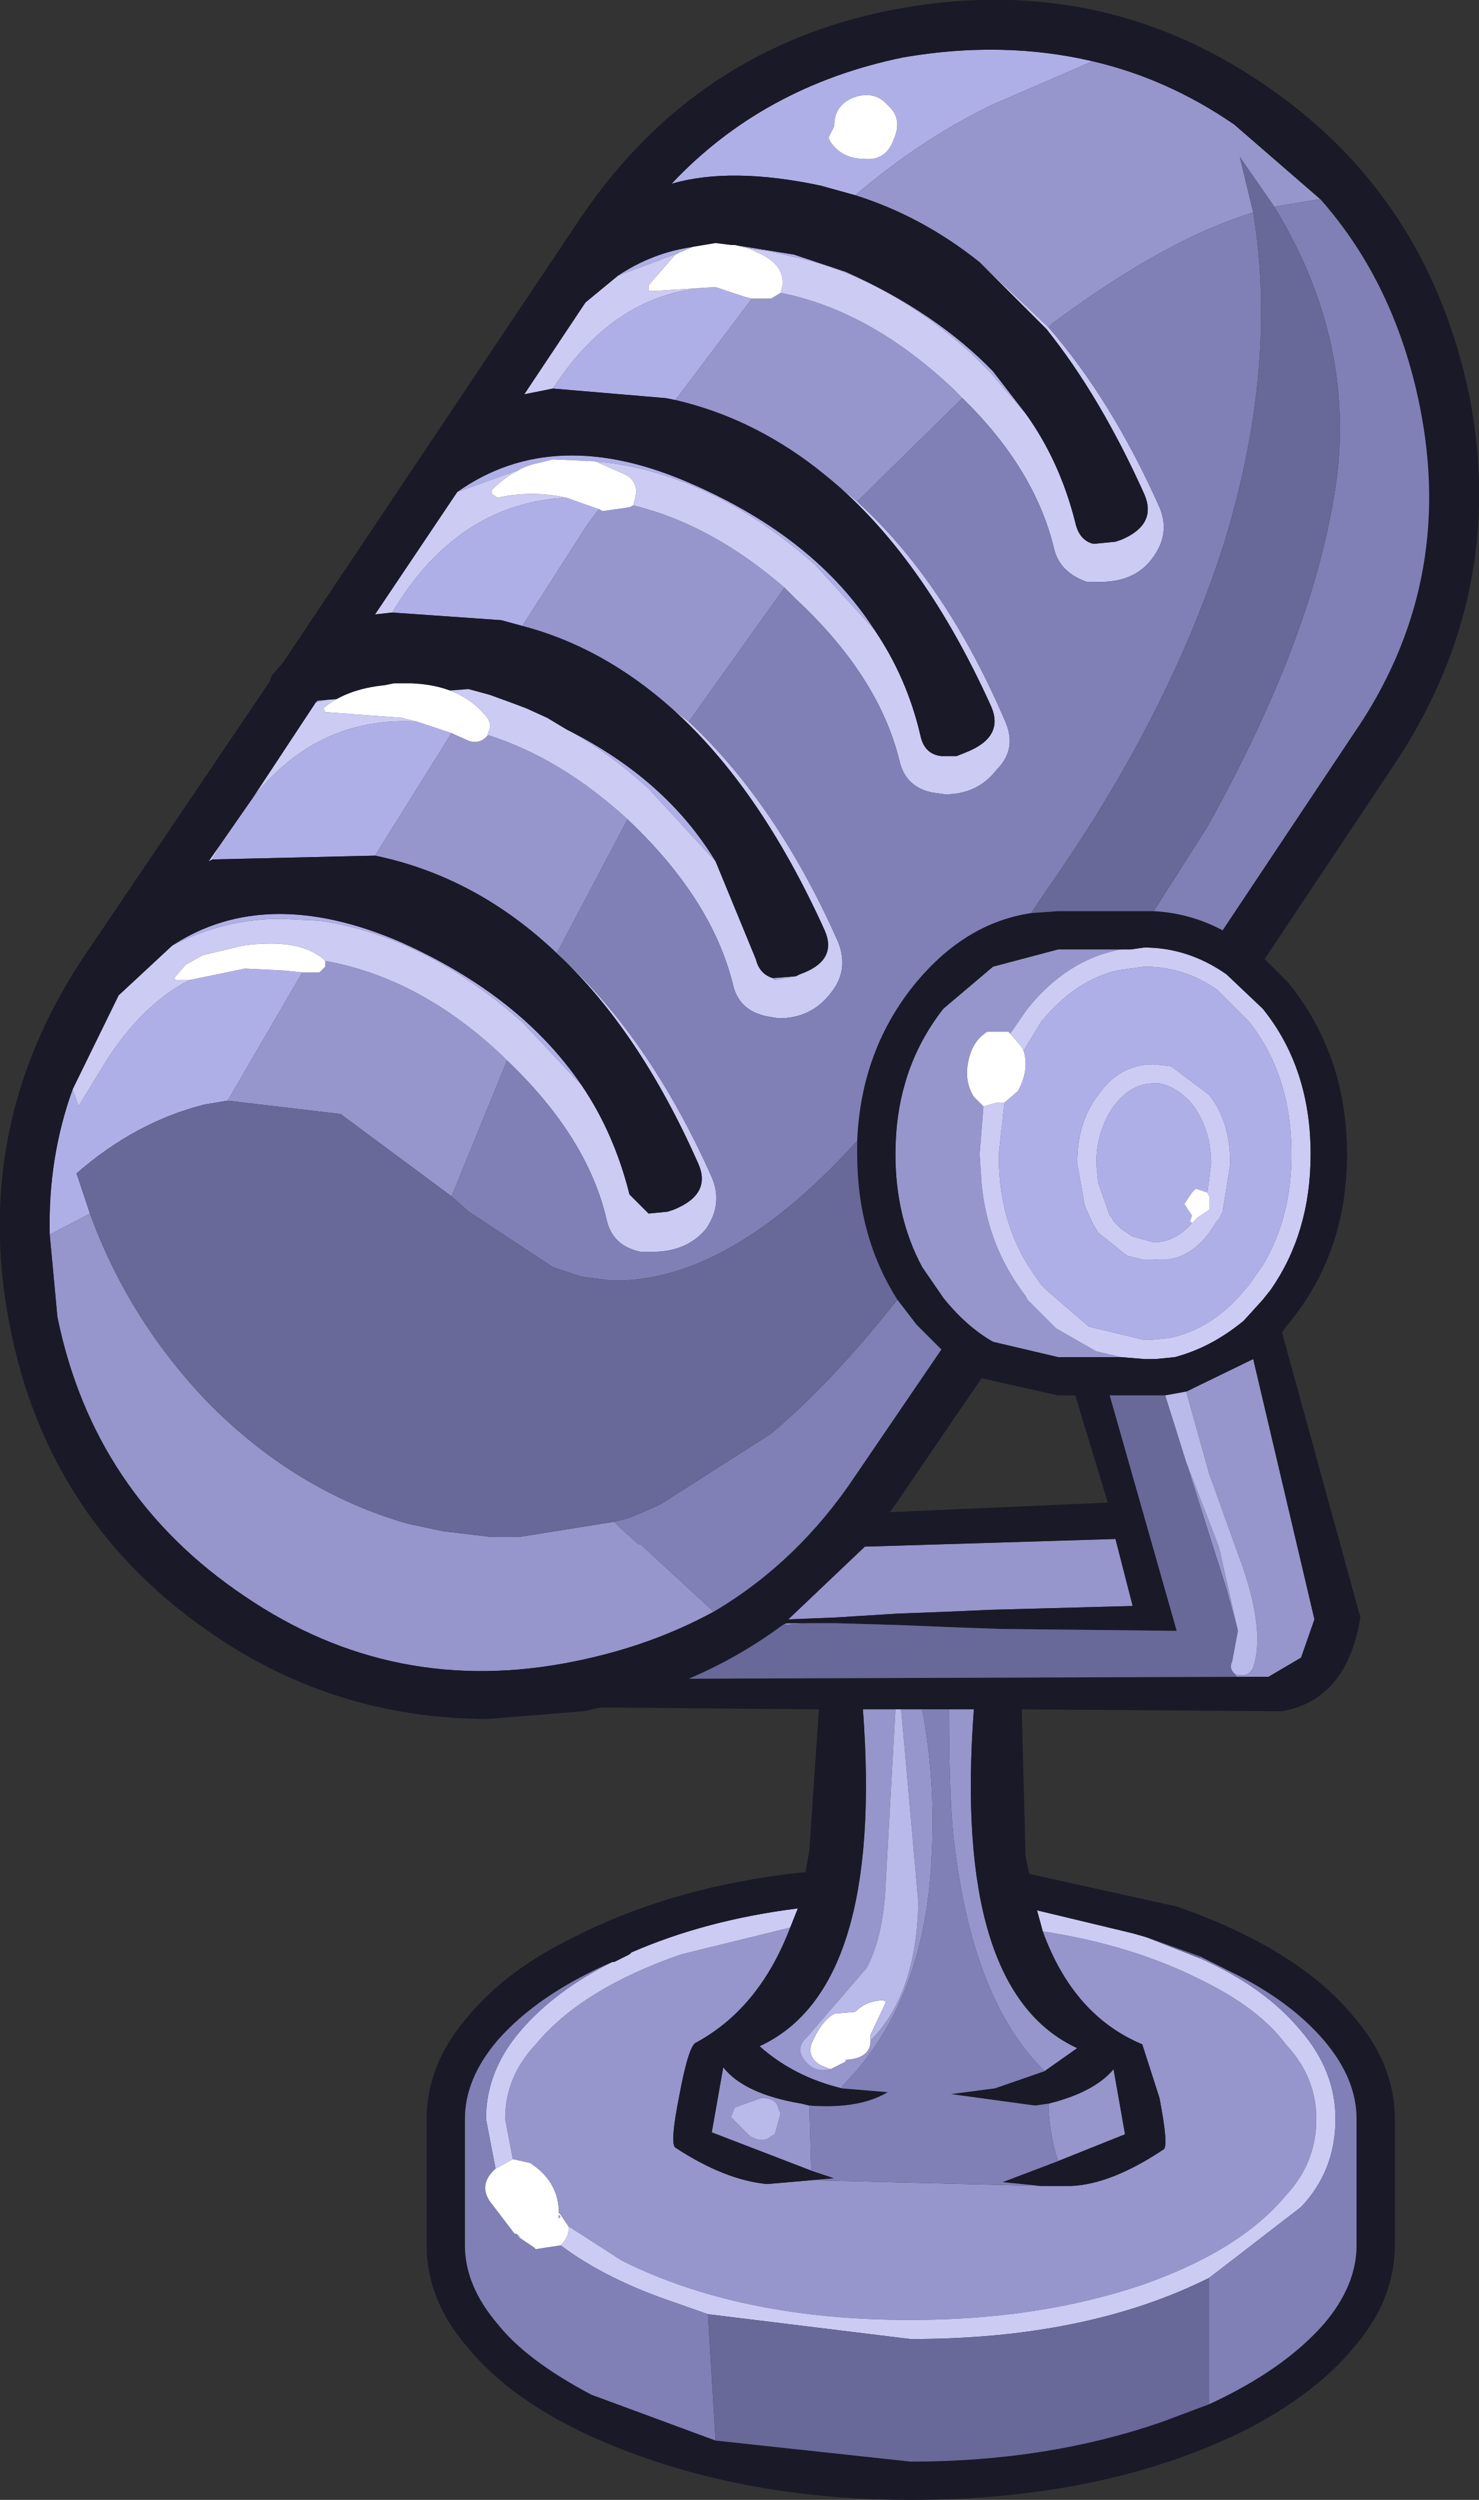
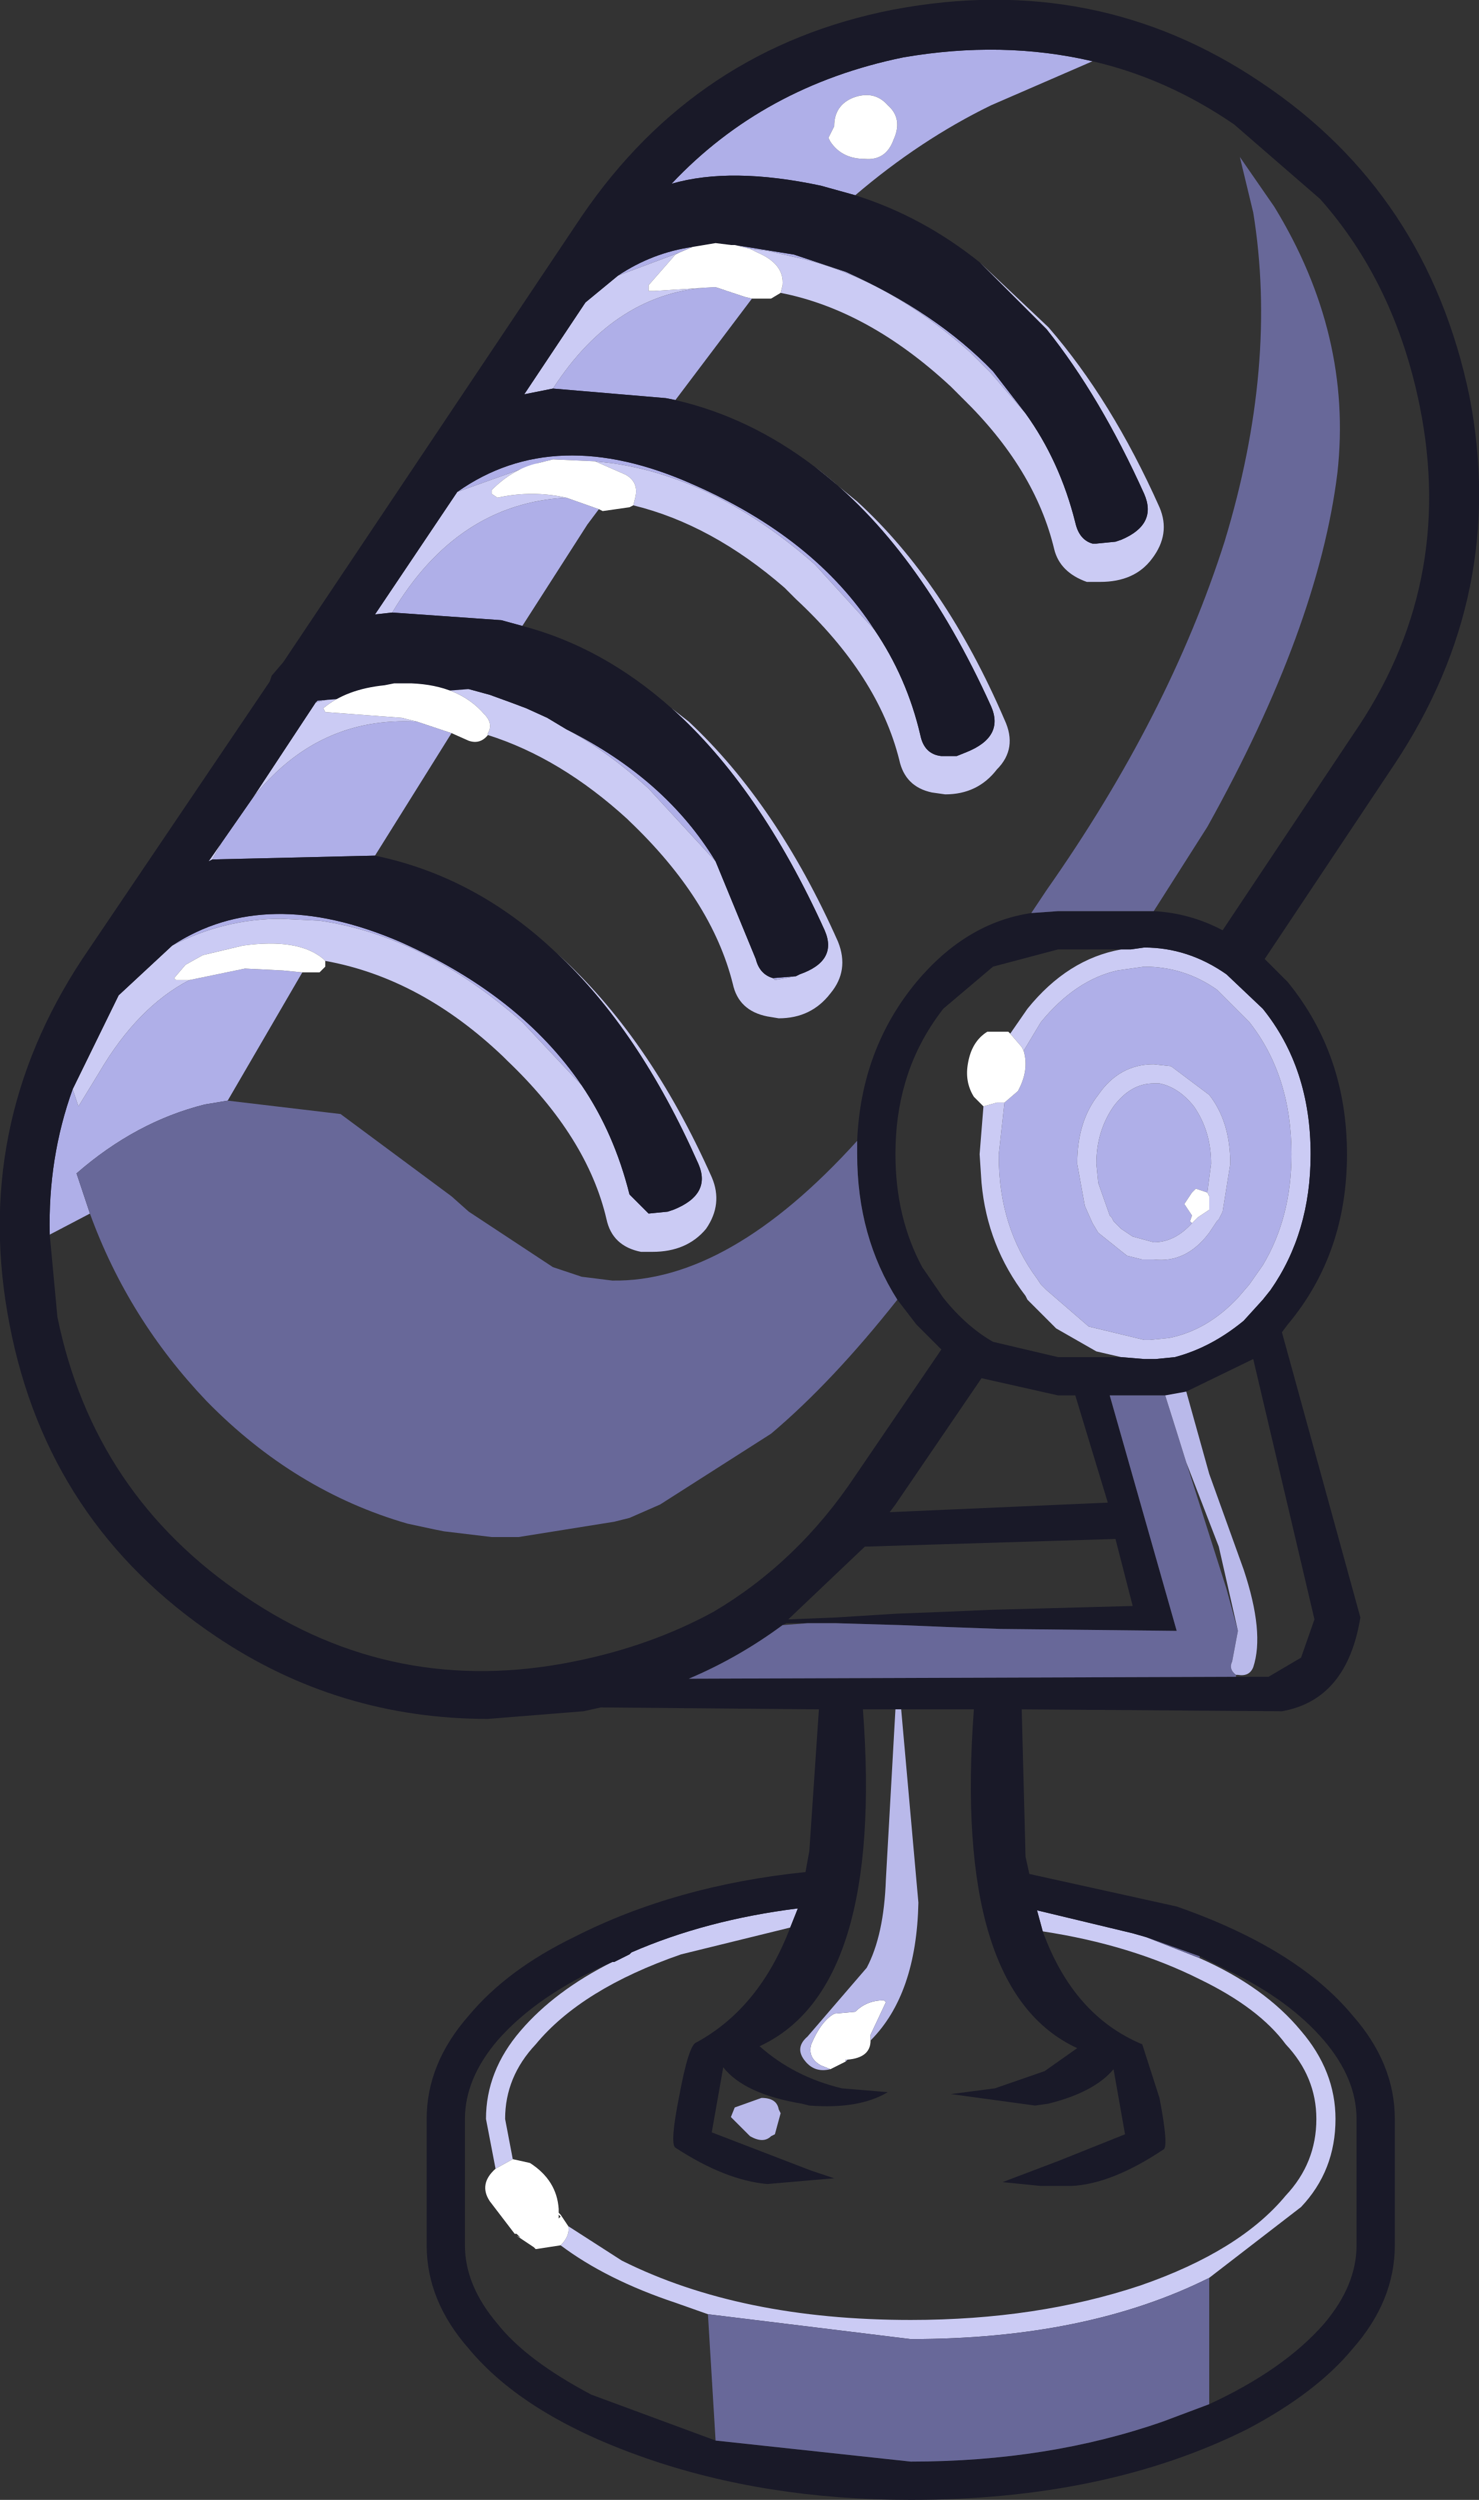
<svg xmlns="http://www.w3.org/2000/svg" version="1.1" id="svg2" viewBox="-19.30 -32.65 38.65 65.30" height="65.30" width="38.65">
  <rect x="-19.30" y="-32.65" width="38.65" height="65.30" fill="#333333" stroke="none" />
  <defs id="defs39" />
  <g style="stroke-linecap: round; stroke-linejoin: round;" id="shape_1">
    <path id="path5" d="M 3.30,-28.50 M 3.30,-28.50 q -0.60,0.00 -0.90,-0.45 l -0.05,-0.10 l 0.15,-0.30 q 0.00,-0.55 0.50,-0.75 q 0.55,-0.20 0.90,0.20 q 0.40,0.35 0.15,0.90 q -0.20,0.55 -0.75,0.50 M -0.60,-25.15 l -0.05,0.00 q -2.55,0.10 -4.20,2.65 l 2.95,0.25 l 0.25,0.05 l 2.00,-2.65 l -0.20,-0.05 l -0.75,-0.25 M -0.10,-26.25 l 0.40,0.10 l 0.45,0.05 l 0.65,0.15 q 2.40,0.50 4.65,2.50 l 0.55,0.55 l 0.90,1.05 l -0.85,-1.10 q -1.50,-1.55 -3.85,-2.60 l -1.35,-0.45 l -1.55,-0.25 M -1.55,-26.05 l 0.35,-0.15 q -1.05,0.15 -1.95,0.75 l 1.60,-0.60 M 2.15,-27.80 l 0.90,0.25 q 1.70,-1.45 3.55,-2.35 l 2.65,-1.15 q -2.35,-0.55 -4.95,-0.10 q -3.65,0.75 -6.05,3.30 q 1.55,-0.45 3.90,0.05 M -17.40,-4.20 q -0.65,1.80 -0.60,3.80 l 1.05,-0.55 l -0.35,-1.05 q 1.55,-1.35 3.35,-1.80 l 0.60,-0.10 l 1.95,-3.35 l -0.50,-0.05 l -1.00,-0.05 l -1.45,0.30 q -1.35,0.70 -2.35,2.40 l -0.55,0.90 l -0.15,-0.45 M -8.85,-8.05 q -3.50,-1.50 -5.95,0.10 q 1.35,-0.70 2.85,-0.70 l 1.00,0.05 q 2.75,0.40 5.30,2.65 l 1.55,1.65 q -1.60,-2.35 -4.75,-3.75 M -13.75,-10.20 l 4.25,-0.10 l 2.00,-3.20 l -0.90,-0.30 q -2.60,-0.15 -4.30,2.00 l -0.80,1.15 l -0.25,0.45 M -11.00,-14.35 l -0.05,0.05 l 1.80,-0.45 l 0.25,-0.05 l 0.30,0.00 l 0.15,0.00 l 0.90,0.05 l 0.60,0.10 l -3.95,0.30 M -0.60,-10.15 q -1.30,-2.15 -3.90,-3.45 q 1.05,0.55 2.15,1.55 l 1.75,1.90 M 1.50,-7.15 l -0.60,0.05 l 0.05,0.05 l 0.55,-0.10 M -6.20,-16.45 l 0.55,0.15 l 1.70,-2.65 l 0.30,-0.40 l -0.85,-0.30 q -2.85,0.15 -4.55,3.00 l 2.85,0.20 M -1.20,-20.00 q -3.60,-1.60 -6.15,0.20 l 2.10,-0.75 l 0.40,-0.10 l 1.10,0.05 l 0.45,0.05 q 2.75,0.40 5.30,2.65 l 1.55,1.70 q -1.55,-2.40 -4.75,-3.80 M 7.90,-5.95 l -0.45,0.75 q 0.15,0.50 -0.15,1.05 l -0.35,0.30 l -0.15,1.35 l 0.00,0.05 q 0.00,1.85 1.00,3.20 l 0.10,0.15 l 0.15,0.15 l 1.10,0.95 l 1.45,0.35 l 0.15,0.00 l 0.50,-0.05 q 1.00,-0.20 1.80,-1.05 l 0.30,-0.35 l 0.35,-0.50 q 0.75,-1.25 0.75,-2.90 q 0.00,-2.05 -1.10,-3.45 l -0.85,-0.85 q -0.85,-0.60 -1.90,-0.60 l -0.70,0.10 q -1.10,0.25 -2.00,1.35 M 10.85,-0.20 q 0.55,0.00 1.00,-0.50 l -0.05,-0.05 l 0.05,-0.15 l -0.20,-0.30 l 0.20,-0.30 l 0.10,-0.10 l 0.30,0.10 l 0.10,-0.75 q 0.00,-0.85 -0.45,-1.50 q -0.40,-0.50 -0.90,-0.60 l -0.15,0.00 q -0.60,0.00 -1.05,0.60 q -0.45,0.65 -0.45,1.50 l 0.05,0.50 l 0.30,0.85 l 0.05,0.05 l 0.05,0.10 l 0.10,0.10 l 0.10,0.10 l 0.30,0.20 l 0.55,0.15 M 12.30,-4.05 q 0.55,0.70 0.55,1.80 l -0.20,1.25 l -0.10,0.20 l -0.05,0.05 l -0.20,0.30 q -0.60,0.80 -1.45,0.70 l -0.30,0.00 l -0.40,-0.10 l -0.75,-0.60 l -0.15,-0.25 l -0.20,-0.45 l -0.20,-1.10 q 0.00,-1.10 0.55,-1.80 q 0.55,-0.80 1.45,-0.80 l 0.45,0.05 l 1.00,0.75 " style="stroke: none; stroke-opacity: 0.000; stroke-width: 0.00; fill: #AFAFE8; fill-opacity: 1.000; " />
    <path id="path7" d="M 3.30,-28.50 " style="stroke: none; stroke-opacity: 0.000; stroke-width: 0.00; fill: none; fill-opacity: 0.000; " />
-     <path id="path9" d="M 0.85,-24.85 M 0.85,-24.85 l -0.50,0.00 l -2.00,2.65 q 1.95,0.45 3.65,1.75 l 1.10,0.90 l 2.75,-2.70 l -0.30,-0.30 q -2.15,-2.00 -4.45,-2.45 l -0.25,0.15 M 12.95,-29.40 q -1.75,-1.20 -3.70,-1.65 l -2.65,1.15 q -1.85,0.90 -3.55,2.35 q 1.75,0.55 3.25,1.75 l 1.80,1.70 l 0.10,-0.10 q 2.95,-2.20 5.25,-2.90 l -0.35,-1.45 l 0.90,1.30 l 1.20,-0.20 l -2.25,-1.95 M -4.30,10.75 q 2.00,-0.40 3.65,-1.30 l -1.90,-1.75 l -0.05,0.00 l -0.45,-0.40 l -0.20,-0.20 l -2.50,0.40 l -0.70,0.00 l -1.25,-0.15 l -0.25,-0.05 l -0.70,-0.15 q -2.95,-0.85 -5.25,-3.20 q -2.05,-2.15 -3.05,-4.90 l -1.05,0.55 l 0.20,2.15 q 0.95,4.65 4.90,7.30 q 3.90,2.65 8.60,1.70 M -9.50,-10.30 q 2.65,0.55 4.75,2.55 l 1.85,-3.50 q -1.75,-1.60 -3.65,-2.20 q -0.20,0.25 -0.50,0.15 l -0.45,-0.20 l -2.00,3.20 M -5.65,-16.30 q 2.10,0.55 3.90,2.15 l 0.45,0.35 l 2.50,-3.50 q -1.90,-1.65 -3.95,-2.15 l -0.10,0.05 l -0.70,0.10 l -0.10,-0.05 l -0.30,0.40 l -1.70,2.65 M -7.50,-1.40 l 1.45,-3.55 l -0.10,-0.10 q -2.15,-2.05 -4.65,-2.50 l 0.00,0.15 l -0.15,0.15 l -0.45,0.00 l -1.95,3.35 l 2.95,0.35 l 2.90,2.15 M 12.55,7.75 l -0.85,-2.20 l 1.05,3.30 l 0.30,1.10 l -0.50,-2.20 M 13.05,11.10 l -0.05,0.00 l 0.00,0.05 l 0.85,0.00 l 0.85,-0.50 l 0.35,-1.00 l -1.60,-6.80 l -1.75,0.85 l 0.60,2.15 l 0.90,2.50 q 0.55,1.65 0.25,2.55 q -0.10,0.25 -0.40,0.20 M 1.25,9.75 l -0.10,0.05 l 0.65,-0.05 l -0.55,0.00 M 4.80,12.00 l -0.55,0.00 l 0.45,5.05 q -0.05,2.40 -1.25,3.60 q 0.00,0.45 -0.60,0.50 l -0.05,0.05 l -0.10,0.05 l -0.30,0.15 q -0.40,0.10 -0.65,-0.20 q -0.30,-0.35 0.05,-0.65 l 1.55,-1.80 q 0.45,-0.85 0.50,-2.30 l 0.25,-4.45 l -0.85,0.00 q 0.55,7.30 -2.70,8.80 q 0.90,0.80 2.15,1.10 l 0.00,-0.05 q 2.20,-2.20 2.35,-6.10 q 0.10,-1.85 -0.25,-3.75 M 6.15,12.00 l -0.65,0.00 q 0.00,2.55 0.15,3.60 q 0.50,4.05 2.35,5.85 l 0.85,-0.60 q -3.25,-1.50 -2.70,-8.85 M 9.80,21.40 q -0.50,0.60 -1.70,0.90 l 0.00,0.15 q 0.05,0.75 0.25,1.35 l 1.75,-0.70 l -0.30,-1.70 M 8.70,24.45 l -0.80,0.00 l -6.00,-0.15 l -1.15,0.10 q -1.10,-0.10 -2.40,-0.95 q -0.15,-0.10 0.10,-1.35 q 0.25,-1.35 0.45,-1.40 q 1.65,-0.90 2.45,-3.00 l -2.85,0.70 q -2.60,0.90 -3.80,2.35 q -0.80,0.85 -0.80,1.95 l 0.20,1.05 l 0.45,0.10 q 0.70,0.45 0.75,1.20 l 0.00,0.10 l 0.05,0.05 l 0.10,0.15 l 0.10,0.15 l 1.40,0.90 q 3.10,1.55 7.55,1.55 q 3.30,0.00 6.00,-0.90 q 2.60,-0.90 3.80,-2.35 q 0.80,-0.85 0.80,-2.00 q 0.00,-1.10 -0.80,-1.95 q -0.70,-0.95 -2.25,-1.70 q -1.80,-0.90 -4.10,-1.25 q 0.80,2.20 2.60,2.95 l 0.45,1.40 q 0.25,1.30 0.10,1.35 q -1.35,0.90 -2.40,0.95 M -0.70,23.05 l 2.60,1.00 l -0.05,-1.70 l -0.20,-0.05 q -1.50,-0.25 -2.05,-0.95 l -0.30,1.70 M 10.30,9.30 l -0.45,-1.75 l -6.55,0.20 l -2.00,1.90 l 1.25,-0.05 l 1.60,-0.10 l 1.30,-0.05 l 1.15,-0.05 l 3.70,-0.10 M 0.30,23.15 l -0.50,-0.50 l 0.10,-0.25 l 0.70,-0.25 q 0.40,0.00 0.45,0.30 l 0.05,0.10 l -0.15,0.55 l -0.10,0.05 q -0.20,0.20 -0.55,0.00 M 7.10,-5.65 l 0.45,-0.65 q 1.05,-1.30 2.45,-1.55 l -1.65,0.00 l -1.70,0.45 l -1.30,1.10 q -0.70,0.90 -1.00,1.95 q -0.25,0.85 -0.25,1.85 q 0.00,1.65 0.70,2.95 l 0.55,0.80 q 0.60,0.75 1.30,1.15 l 1.70,0.40 l 1.65,0.00 l -0.65,-0.15 l -1.05,-0.60 l -0.75,-0.75 l -0.05,-0.10 q -1.00,-1.30 -1.15,-2.95 l -0.05,-0.75 l 0.10,-1.25 l -0.25,-0.25 q -0.25,-0.40 -0.15,-0.90 q 0.10,-0.55 0.50,-0.80 l 0.55,0.00 l 0.05,0.05 M -4.65,25.25 l -0.05,-0.05 l 0.00,0.10 l 0.05,-0.05 " style="stroke: none; stroke-opacity: 0.000; stroke-width: 0.00; fill: #9696CC; fill-opacity: 1.000; " />
    <path id="path11" d="M 0.85,-24.85 " style="stroke: none; stroke-opacity: 0.000; stroke-width: 0.00; fill: none; fill-opacity: 0.000; " />
    <path id="path13" d="M 1.15,-25.20 M 1.15,-25.20 l -0.05,0.20 q 2.30,0.45 4.45,2.45 l 0.30,0.30 q 1.90,1.85 2.40,3.95 q 0.15,0.60 0.85,0.85 l 0.35,0.00 q 0.90,0.00 1.35,-0.60 q 0.50,-0.65 0.20,-1.35 q -1.25,-2.80 -2.90,-4.70 l -1.80,-1.70 l 1.75,1.75 q 1.40,1.75 2.55,4.30 q 0.35,0.80 -0.60,1.20 l -0.15,0.05 l -0.50,0.05 l -0.10,0.00 q -0.35,-0.10 -0.45,-0.55 q -0.40,-1.60 -1.30,-2.85 l -0.90,-1.05 l -0.55,-0.55 q -2.25,-2.00 -4.65,-2.50 l -0.65,-0.15 l -0.45,-0.05 l 0.20,0.10 q 0.70,0.30 0.65,0.85 M -1.65,-26.00 l 0.10,-0.05 l -1.60,0.60 l -0.85,0.70 l -1.60,2.40 l 0.75,-0.15 q 1.65,-2.55 4.20,-2.65 l -1.55,0.10 l -0.15,0.00 l 0.00,-0.15 l 0.70,-0.80 M -16.20,-6.65 l -1.20,2.45 l 0.15,0.45 l 0.55,-0.90 q 1.00,-1.70 2.35,-2.40 l -0.35,0.00 l -0.05,-0.05 l 0.30,-0.35 l 0.45,-0.25 l 1.05,-0.25 q 1.45,-0.20 2.10,0.35 l 0.05,0.05 q 2.50,0.45 4.65,2.50 l 0.10,0.10 q 2.10,2.00 2.60,4.15 q 0.15,0.70 0.90,0.85 l 0.30,0.00 q 0.90,0.00 1.40,-0.60 q 0.45,-0.65 0.15,-1.35 q -1.65,-3.70 -4.05,-5.85 q 2.15,2.00 3.70,5.50 q 0.35,0.80 -0.65,1.20 l -0.15,0.05 l -0.50,0.05 l -0.50,-0.50 q -0.40,-1.60 -1.25,-2.85 l -1.55,-1.65 q -2.55,-2.25 -5.30,-2.65 l -1.00,-0.05 q -1.50,0.00 -2.85,0.70 l -1.40,1.30 M -13.85,-10.15 l 0.10,-0.05 l 0.25,-0.45 l -0.35,0.50 M -11.05,-14.30 l -1.65,2.50 q 1.70,-2.15 4.30,-2.00 l -0.40,-0.10 l -2.00,-0.15 l -0.05,-0.10 q 0.60,-0.50 1.60,-0.60 l -1.80,0.45 M -6.50,-14.50 l -0.55,-0.15 l -0.60,-0.10 l -0.90,-0.05 q 1.25,0.05 1.90,0.80 q 0.25,0.25 0.10,0.50 l 0.00,0.05 q 1.90,0.60 3.65,2.20 l 0.05,0.05 q 2.15,2.05 2.70,4.25 q 0.15,0.70 0.90,0.85 l 0.30,0.05 q 0.85,0.00 1.35,-0.65 q 0.50,-0.60 0.20,-1.35 q -1.60,-3.60 -3.90,-5.75 l -0.45,-0.35 q 2.30,2.05 4.00,5.80 q 0.35,0.80 -0.65,1.15 l -0.10,0.05 l -0.55,0.10 l -0.05,-0.05 q -0.35,-0.10 -0.45,-0.50 l -1.05,-2.55 l -1.75,-1.90 q -1.10,-1.00 -2.15,-1.55 l -0.50,-0.30 l -0.55,-0.25 l -0.40,-0.15 l -0.55,-0.20 M -9.50,-16.60 l 0.45,-0.05 q 1.70,-2.85 4.55,-3.00 q -0.90,-0.20 -1.80,0.00 l -0.15,-0.10 l 0.00,-0.10 q 0.55,-0.55 1.20,-0.70 l -2.10,0.75 l -2.15,3.20 M 4.75,-13.45 q -0.35,-1.50 -1.20,-2.75 l -1.55,-1.70 q -2.55,-2.25 -5.30,-2.65 l -0.45,-0.05 l 0.80,0.35 q 0.35,0.20 0.25,0.60 l -0.05,0.20 q 2.05,0.50 3.95,2.15 l 0.30,0.30 q 2.15,2.00 2.70,4.20 q 0.15,0.70 0.85,0.85 l 0.35,0.05 q 0.85,0.00 1.35,-0.65 q 0.55,-0.55 0.20,-1.30 q -1.55,-3.60 -3.85,-5.70 l -1.10,-0.90 q 2.70,2.05 4.60,6.25 q 0.35,0.80 -0.65,1.20 l -0.25,0.10 l -0.40,0.00 q -0.45,-0.05 -0.55,-0.55 M 7.55,-6.30 l -0.45,0.65 l 0.30,0.35 l 0.05,0.10 l 0.45,-0.75 q 0.90,-1.10 2.00,-1.35 l 0.70,-0.10 q 1.05,0.00 1.90,0.60 l 0.85,0.85 q 1.10,1.40 1.10,3.45 q 0.00,1.65 -0.75,2.90 l -0.35,0.50 l -0.30,0.35 q -0.80,0.85 -1.80,1.05 l -0.50,0.05 l -0.15,0.00 l -1.45,-0.35 l -1.10,-0.95 l -0.15,-0.15 l -0.10,-0.15 q -1.00,-1.35 -1.00,-3.20 l 0.00,-0.05 l 0.15,-1.35 l -0.20,0.00 l -0.35,0.10 l -0.10,1.25 l 0.05,0.75 q 0.15,1.65 1.15,2.95 l 0.05,0.10 l 0.75,0.75 l 1.05,0.60 l 0.65,0.15 l 0.60,0.05 l 0.30,0.00 l 0.50,-0.05 q 0.95,-0.25 1.80,-0.95 l 0.50,-0.55 l 0.20,-0.25 q 1.05,-1.50 1.05,-3.55 q 0.00,-2.25 -1.25,-3.80 l -0.95,-0.90 q -1.00,-0.70 -2.15,-0.70 l -0.35,0.05 l -0.25,0.00 q -1.40,0.25 -2.45,1.55 M 7.80,17.25 l 0.15,0.55 q 2.30,0.35 4.10,1.25 q 1.55,0.75 2.25,1.70 q 0.80,0.85 0.80,1.95 q 0.00,1.15 -0.80,2.00 q -1.20,1.45 -3.80,2.35 q -2.70,0.90 -6.00,0.90 q -4.45,0.00 -7.55,-1.55 l -1.40,-0.90 q 0.05,0.25 -0.20,0.50 q 1.20,0.90 3.00,1.50 l 0.85,0.30 l 5.30,0.65 q 4.60,0.00 7.80,-1.60 l 2.40,-1.85 q 0.90,-0.95 0.90,-2.30 q 0.00,-1.25 -0.90,-2.30 q -0.95,-1.15 -2.65,-1.90 l -1.40,-0.55 l -0.35,-0.10 l -2.50,-0.60 M -3.25,18.60 l -0.05,0.00 q -1.50,0.75 -2.40,1.80 q -0.90,1.05 -0.90,2.30 l 0.25,1.30 l 0.45,-0.25 l -0.20,-1.05 q 0.00,-1.10 0.80,-1.95 q 1.20,-1.45 3.80,-2.35 l 2.85,-0.70 l 0.20,-0.50 q -2.40,0.30 -4.35,1.15 l -0.05,0.05 l -0.40,0.20 M 11.85,-0.70 q -0.45,0.50 -1.00,0.50 l -0.55,-0.15 l -0.30,-0.20 l -0.10,-0.10 l -0.10,-0.10 l -0.05,-0.10 l -0.05,-0.05 l -0.30,-0.85 l -0.05,-0.50 q 0.00,-0.85 0.45,-1.50 q 0.45,-0.60 1.05,-0.60 l 0.15,0.00 q 0.50,0.10 0.90,0.60 q 0.45,0.65 0.45,1.50 l -0.10,0.75 l 0.05,0.10 l 0.00,0.35 l -0.30,0.20 l -0.10,0.10 l -0.05,0.05 M 12.85,-2.25 q 0.00,-1.10 -0.55,-1.80 l -1.00,-0.75 l -0.45,-0.05 q -0.90,0.00 -1.45,0.80 q -0.55,0.70 -0.55,1.80 l 0.20,1.10 l 0.20,0.45 l 0.15,0.25 l 0.75,0.60 l 0.40,0.10 l 0.30,0.00 q 0.85,0.10 1.45,-0.70 l 0.20,-0.30 l 0.05,-0.05 l 0.10,-0.20 l 0.20,-1.25 " style="stroke: none; stroke-opacity: 0.000; stroke-width: 0.00; fill: #CBCBF4; fill-opacity: 1.000; " />
-     <path id="path15" d="M 1.15,-25.20 " style="stroke: none; stroke-opacity: 0.000; stroke-width: 0.00; fill: none; fill-opacity: 0.000; " />
    <path id="path17" d="M -0.20,-26.25 M -0.20,-26.25 l 0.10,0.00 l 1.55,0.25 l 1.35,0.45 q 2.35,1.05 3.85,2.60 l 0.85,1.10 q 0.90,1.25 1.30,2.85 q 0.10,0.45 0.45,0.55 l 0.10,0.00 l 0.50,-0.05 l 0.15,-0.05 q 0.95,-0.40 0.60,-1.20 q -1.15,-2.55 -2.55,-4.30 l -1.75,-1.75 q -1.50,-1.20 -3.25,-1.75 l -0.90,-0.25 q -2.35,-0.50 -3.90,-0.05 q 2.40,-2.55 6.05,-3.30 q 2.60,-0.45 4.95,0.10 q 1.95,0.45 3.70,1.65 l 2.25,1.95 q 1.95,2.20 2.60,5.40 q 0.95,4.70 -1.75,8.60 l -3.40,5.10 q -0.85,-0.45 -1.80,-0.50 l -0.25,0.00 l -2.25,0.00 l -0.70,0.05 q -1.70,0.25 -3.00,1.80 q -1.45,1.75 -1.55,4.15 l 0.00,0.35 q 0.00,2.15 1.05,3.80 l 0.50,0.65 l 0.65,0.65 l -2.25,3.30 q -1.50,2.25 -3.70,3.55 q -1.65,0.90 -3.65,1.30 q -4.70,0.95 -8.60,-1.70 q -3.95,-2.65 -4.90,-7.30 l -0.20,-2.15 q -0.05,-2.00 0.60,-3.80 l 1.20,-2.45 l 1.40,-1.30 q 2.45,-1.60 5.95,-0.10 q 3.15,1.40 4.75,3.75 q 0.85,1.25 1.25,2.85 l 0.50,0.50 l 0.50,-0.05 l 0.15,-0.05 q 1.00,-0.40 0.65,-1.20 q -1.55,-3.50 -3.70,-5.50 q -2.10,-2.00 -4.75,-2.55 l -4.25,0.10 l -0.10,0.05 l 0.35,-0.50 l 0.80,-1.15 l 1.65,-2.50 l 0.05,-0.05 l 3.95,-0.30 l 0.55,0.15 l 0.55,0.20 l 0.40,0.15 l 0.55,0.25 l 0.50,0.30 q 2.60,1.30 3.90,3.45 l 1.05,2.55 q 0.10,0.40 0.45,0.50 l 0.60,-0.05 l 0.10,-0.05 q 1.00,-0.35 0.65,-1.15 q -1.70,-3.75 -4.00,-5.80 q -1.80,-1.60 -3.90,-2.15 l -0.55,-0.15 l -2.85,-0.20 l -0.45,0.05 l 2.15,-3.20 q 2.55,-1.80 6.15,-0.20 q 3.20,1.40 4.75,3.80 q 0.85,1.25 1.20,2.75 q 0.10,0.50 0.55,0.55 l 0.40,0.00 l 0.25,-0.10 q 1.00,-0.40 0.65,-1.20 q -1.90,-4.20 -4.60,-6.25 q -1.70,-1.30 -3.65,-1.75 l -0.25,-0.05 l -2.95,-0.25 l -0.75,0.15 l 1.60,-2.40 l 0.85,-0.70 q 0.90,-0.60 1.95,-0.75 l 0.60,-0.10 l 0.40,0.05 M 17.15,22.70 q 0.00,-1.45 -1.10,-2.70 q -1.45,-1.75 -4.60,-2.85 l -3.85,-0.85 l -0.10,-0.45 l -0.10,-3.85 l 6.80,0.05 q 1.70,-0.30 2.05,-2.45 l -2.05,-7.45 l 0.15,-0.20 q 1.55,-1.85 1.55,-4.45 q 0.00,-2.60 -1.55,-4.50 l -0.60,-0.60 l 3.40,-5.10 q 2.95,-4.45 1.95,-9.60 q -1.10,-5.30 -5.45,-8.20 q -4.30,-2.90 -9.60,-1.90 q -5.15,1.00 -8.15,5.40 l -7.80,11.65 l -0.30,0.35 l -0.05,0.15 l -4.90,7.25 q -2.90,4.40 -1.90,9.55 q 1.00,5.20 5.40,8.15 q 3.20,2.15 7.10,2.15 l 2.50,-0.20 l 0.45,-0.10 l 5.70,0.05 l -0.25,3.70 l -0.10,0.55 q -3.40,0.35 -6.05,1.70 q -1.75,0.85 -2.75,2.05 q -1.10,1.25 -1.10,2.70 l 0.00,3.30 q 0.00,1.45 1.10,2.70 q 1.45,1.75 4.60,2.85 q 3.15,1.10 6.95,1.10 q 5.10,0.00 8.80,-1.85 q 1.80,-0.95 2.75,-2.10 q 1.10,-1.25 1.10,-2.70 l 0.00,-3.30 M 8.35,-7.85 l 1.65,0.00 l 0.25,0.00 l 0.35,-0.05 q 1.15,0.00 2.15,0.70 l 0.95,0.90 q 1.25,1.55 1.25,3.80 q 0.00,2.05 -1.05,3.55 l -0.20,0.25 l -0.50,0.55 q -0.85,0.70 -1.80,0.95 l -0.50,0.05 l -0.30,0.00 l -0.60,-0.05 l -1.65,0.00 l -1.70,-0.40 q -0.70,-0.40 -1.30,-1.15 l -0.55,-0.80 q -0.70,-1.30 -0.70,-2.95 q 0.00,-1.00 0.25,-1.85 q 0.30,-1.05 1.00,-1.95 l 1.30,-1.10 l 1.70,-0.45 M 11.15,3.80 l 0.55,-0.10 l 1.75,-0.85 l 1.60,6.80 l -0.35,1.00 l -0.85,0.50 l -0.85,0.00 l -14.30,0.05 q 1.30,-0.55 2.45,-1.40 l 0.10,-0.05 l 0.55,0.00 l 0.75,0.00 l 1.70,0.05 l 1.20,0.05 l 1.40,0.05 l 4.60,0.05 l -1.75,-6.15 l 0.90,0.00 l 0.55,0.00 M 9.65,6.60 l -5.70,0.25 l 0.15,-0.20 l 2.25,-3.30 l 2.00,0.45 l 0.45,0.00 l 0.85,2.80 M 4.25,12.00 l 0.55,0.00 l 0.70,0.00 l 0.65,0.00 q -0.55,7.35 2.70,8.85 l -0.85,0.60 l -1.30,0.45 l -1.15,0.15 l 2.20,0.30 l 0.35,-0.05 q 1.20,-0.30 1.70,-0.90 l 0.30,1.70 l -1.75,0.70 l -1.45,0.55 l 1.00,0.10 l 0.80,0.00 q 1.05,-0.05 2.40,-0.95 q 0.15,-0.05 -0.10,-1.35 l -0.45,-1.40 q -1.80,-0.75 -2.60,-2.95 l -0.15,-0.55 l 2.50,0.60 l 0.35,0.10 l 1.40,0.50 l 0.80,0.40 q 1.55,0.75 2.45,1.80 q 0.85,1.00 0.85,2.05 l 0.00,3.30 q 0.00,1.05 -0.85,2.05 q -1.05,1.20 -3.00,2.10 l -1.20,0.45 q -3.00,1.05 -6.60,1.05 l -5.10,-0.55 l -3.25,-1.20 q -1.70,-0.90 -2.45,-1.85 q -0.85,-1.00 -0.85,-2.05 l 0.00,-3.30 q 0.00,-1.05 0.85,-2.05 q 1.05,-1.20 3.00,-2.05 l 0.05,0.00 l 0.40,-0.20 l 0.05,-0.05 q 1.95,-0.85 4.35,-1.15 l -0.20,0.50 q -0.80,2.10 -2.45,3.00 q -0.20,0.05 -0.45,1.40 q -0.25,1.25 -0.10,1.35 q 1.30,0.85 2.40,0.95 l 1.15,-0.10 l 0.60,-0.05 l -0.60,-0.20 l -2.60,-1.00 l 0.30,-1.70 q 0.55,0.70 2.05,0.95 l 0.20,0.05 q 1.30,0.10 2.05,-0.35 l -1.20,-0.10 q -1.25,-0.30 -2.15,-1.10 q 3.25,-1.50 2.70,-8.80 l 0.85,0.00 l 0.15,0.00 M 9.85,7.55 l 0.45,1.75 l -3.70,0.10 l -1.15,0.05 l -1.30,0.05 l -1.60,0.10 l -1.25,0.05 l 2.00,-1.90 l 6.55,-0.20 " style="stroke: none; stroke-opacity: 0.000; stroke-width: 0.00; fill: #191928; fill-opacity: 1.000; " />
    <path id="path19" d="M -0.20,-26.25 " style="stroke: none; stroke-opacity: 0.000; stroke-width: 0.00; fill: none; fill-opacity: 0.000; " />
-     <path id="path21" d="M 17.80,-22.05 M 17.80,-22.05 q -0.65,-3.20 -2.60,-5.40 l -1.20,0.20 q 2.05,3.35 1.65,6.95 q -0.50,4.05 -3.40,9.25 l -1.40,2.20 q 0.95,0.05 1.80,0.50 l 3.40,-5.10 q 2.70,-3.90 1.75,-8.60 M 4.65,-7.00 q 1.30,-1.55 3.00,-1.80 l 0.40,-0.60 q 3.20,-4.55 4.65,-9.10 q 1.40,-4.60 0.75,-8.60 q -2.30,0.70 -5.25,2.90 l -0.10,0.10 q 1.65,1.90 2.90,4.70 q 0.30,0.70 -0.20,1.35 q -0.45,0.60 -1.35,0.60 l -0.35,0.00 q -0.70,-0.25 -0.85,-0.85 q -0.50,-2.10 -2.40,-3.95 l -2.75,2.70 q 2.30,2.10 3.85,5.70 q 0.35,0.75 -0.20,1.30 q -0.50,0.65 -1.35,0.65 l -0.35,-0.05 q -0.70,-0.15 -0.85,-0.85 q -0.55,-2.20 -2.70,-4.20 l -0.30,-0.30 l -2.50,3.50 q 2.30,2.15 3.90,5.75 q 0.30,0.75 -0.20,1.35 q -0.50,0.65 -1.35,0.65 l -0.30,-0.05 q -0.75,-0.15 -0.90,-0.85 q -0.55,-2.20 -2.70,-4.25 l -0.05,-0.05 l -1.85,3.50 q 2.40,2.15 4.05,5.85 q 0.30,0.70 -0.15,1.35 q -0.50,0.60 -1.40,0.60 l -0.30,0.00 q -0.75,-0.15 -0.90,-0.85 q -0.50,-2.15 -2.60,-4.15 l -1.45,3.55 l 0.45,0.40 l 2.20,1.45 l 0.75,0.25 l 0.80,0.10 q 3.05,0.05 6.40,-3.65 q 0.10,-2.40 1.55,-4.15 M 4.65,1.95 l -0.50,-0.65 q -1.70,2.15 -3.30,3.50 l -2.90,1.85 l -0.80,0.35 l -0.40,0.10 l 0.20,0.20 l 0.45,0.40 l 0.05,0.00 l 1.90,1.75 q 2.20,-1.30 3.70,-3.55 l 2.25,-3.30 l -0.65,-0.65 M 5.50,12.00 l -0.70,0.00 q 0.35,1.90 0.25,3.75 q -0.15,3.90 -2.35,6.10 l 0.00,0.05 l 1.20,0.10 q -0.75,0.45 -2.05,0.35 l 0.05,1.70 l 0.60,0.20 l -0.60,0.05 l 6.00,0.15 l -1.00,-0.10 l 1.45,-0.55 q -0.20,-0.60 -0.25,-1.35 l 0.00,-0.15 l -0.35,0.05 l -2.20,-0.30 l 1.15,-0.15 l 1.30,-0.45 q -1.85,-1.80 -2.35,-5.85 q -0.15,-1.05 -0.15,-3.60 M 12.85,18.85 l -0.80,-0.40 l 0.00,0.05 q 1.70,0.75 2.65,1.90 q 0.90,1.05 0.90,2.30 q 0.00,1.35 -0.90,2.30 l -2.40,1.85 l 0.00,3.30 q 1.95,-0.90 3.00,-2.10 q 0.85,-1.00 0.85,-2.05 l 0.00,-3.30 q 0.00,-1.05 -0.85,-2.05 q -0.90,-1.05 -2.45,-1.80 M -3.85,29.90 l 3.25,1.20 l -0.20,-3.30 l -0.85,-0.30 q -1.80,-0.60 -3.00,-1.50 l -0.65,0.10 l -0.05,-0.05 l -0.45,-0.30 l 0.10,0.05 l -0.10,-0.10 l -0.05,0.00 l -0.65,-0.85 q -0.30,-0.45 0.15,-0.85 l -0.25,-1.30 q 0.00,-1.25 0.90,-2.30 q 0.90,-1.05 2.40,-1.80 q -1.95,0.85 -3.00,2.05 q -0.85,1.00 -0.85,2.05 l 0.00,3.30 q 0.00,1.05 0.85,2.05 q 0.75,0.95 2.45,1.85 " style="stroke: none; stroke-opacity: 0.000; stroke-width: 0.00; fill: #8080B7; fill-opacity: 1.000; " />
    <path id="path23" d="M 17.80,-22.05 " style="stroke: none; stroke-opacity: 0.000; stroke-width: 0.00; fill: none; fill-opacity: 0.000; " />
    <path id="path25" d="M 10.60,-8.85 M 10.60,-8.85 l 0.25,0.00 l 1.40,-2.20 q 2.90,-5.20 3.40,-9.25 q 0.40,-3.60 -1.65,-6.95 l -0.90,-1.30 l 0.35,1.45 q 0.65,4.00 -0.75,8.60 q -1.45,4.55 -4.65,9.10 l -0.40,0.60 l 0.70,-0.05 l 2.25,0.00 M 3.10,-2.50 l 0.00,-0.35 q -3.35,3.70 -6.40,3.65 l -0.80,-0.10 l -0.75,-0.25 l -2.20,-1.45 l -0.45,-0.40 l -2.90,-2.15 l -2.95,-0.35 l -0.60,0.10 q -1.80,0.45 -3.35,1.80 l 0.35,1.05 q 1.00,2.75 3.05,4.90 q 2.30,2.35 5.25,3.20 l 0.70,0.15 l 0.25,0.05 l 1.25,0.15 l 0.70,0.00 l 2.50,-0.40 l 0.40,-0.10 l 0.80,-0.35 l 2.90,-1.85 q 1.60,-1.35 3.30,-3.50 q -1.05,-1.65 -1.05,-3.80 M 11.45,4.75 l -0.30,-0.95 l -0.55,0.00 l -0.90,0.00 l 1.75,6.15 l -4.60,-0.05 l -1.40,-0.05 l -1.20,-0.05 l -1.70,-0.05 l -0.75,0.00 l -0.65,0.05 q -1.15,0.85 -2.45,1.40 l 14.30,-0.05 l 0.00,-0.05 q -0.20,-0.15 -0.10,-0.35 l 0.15,-0.80 l -0.30,-1.10 l -1.05,-3.30 l -0.25,-0.80 M 12.05,18.45 l -1.40,-0.50 l 1.40,0.55 l 0.00,-0.05 M 11.10,30.60 l 1.20,-0.45 l 0.00,-3.30 q -3.20,1.60 -7.80,1.60 l -5.30,-0.65 l 0.20,3.30 l 5.10,0.55 q 3.60,0.00 6.60,-1.05 " style="stroke: none; stroke-opacity: 0.000; stroke-width: 0.00; fill: #686899; fill-opacity: 1.000; " />
-     <path id="path27" d="M 10.60,-8.85 " style="stroke: none; stroke-opacity: 0.000; stroke-width: 0.00; fill: none; fill-opacity: 0.000; " />
    <path id="path29" d="M 6.15,-4.00 M 6.15,-4.00 l 0.25,0.25 l 0.35,-0.10 l 0.20,0.00 l 0.35,-0.30 q 0.30,-0.55 0.15,-1.05 l -0.05,-0.10 l -0.30,-0.35 l -0.05,-0.05 l -0.55,0.00 q -0.40,0.25 -0.50,0.80 q -0.10,0.50 0.15,0.90 M 12.30,-1.40 l -0.05,-0.10 l -0.30,-0.10 l -0.10,0.10 l -0.20,0.30 l 0.20,0.30 l -0.05,0.15 l 0.05,0.05 l 0.05,-0.05 l 0.10,-0.10 l 0.30,-0.20 l 0.00,-0.35 M 2.85,21.15 q 0.60,-0.05 0.60,-0.50 l 0.00,-0.10 l 0.00,-0.05 l 0.40,-0.85 l -0.05,-0.05 q -0.45,0.00 -0.75,0.30 l -0.55,0.05 q -0.35,0.20 -0.60,0.80 q -0.10,0.35 0.25,0.55 l 0.25,0.10 l 0.30,-0.15 l 0.10,-0.05 l 0.00,-0.05 l 0.05,0.00 M -4.65,26.00 q 0.25,-0.25 0.20,-0.50 l -0.10,-0.15 l -0.10,-0.15 l -0.05,-0.05 l 0.00,-0.10 q -0.05,-0.75 -0.75,-1.20 l -0.45,-0.10 l -0.45,0.25 q -0.45,0.40 -0.15,0.85 l 0.65,0.85 l 0.05,0.00 l 0.10,0.10 l -0.10,-0.05 l 0.45,0.30 l 0.05,0.05 l 0.65,-0.10 M -4.70,25.20 l 0.05,0.05 l -0.05,0.05 l 0.00,-0.10 M 2.40,-28.95 q 0.30,0.45 0.90,0.45 q 0.55,0.05 0.75,-0.50 q 0.25,-0.55 -0.15,-0.90 q -0.35,-0.40 -0.90,-0.20 q -0.50,0.20 -0.50,0.75 l -0.15,0.30 l 0.05,0.10 M -0.65,-25.15 l 0.05,0.00 l 0.75,0.25 l 0.20,0.05 l 0.50,0.00 l 0.25,-0.15 l 0.05,-0.20 q 0.05,-0.55 -0.65,-0.85 l -0.20,-0.10 l -0.40,-0.10 l -0.10,0.00 l -0.40,-0.05 l -0.60,0.10 l -0.35,0.15 l -0.10,0.05 l -0.70,0.80 l 0.00,0.15 l 0.15,0.00 l 1.55,-0.10 M -2.75,-19.45 l 0.05,-0.20 q 0.10,-0.40 -0.25,-0.60 l -0.80,-0.35 l -1.10,-0.05 l -0.40,0.10 q -0.65,0.15 -1.20,0.70 l 0.00,0.10 l 0.15,0.10 q 0.90,-0.20 1.80,0.00 l 0.85,0.30 l 0.10,0.05 l 0.70,-0.10 l 0.10,-0.05 M -8.55,-14.80 l -0.15,0.00 l -0.30,0.00 l -0.25,0.05 q -1.00,0.10 -1.60,0.60 l 0.05,0.10 l 2.00,0.15 l 0.40,0.10 l 0.90,0.30 l 0.45,0.20 q 0.30,0.10 0.50,-0.15 l 0.00,-0.05 q 0.15,-0.25 -0.10,-0.50 q -0.65,-0.75 -1.90,-0.80 M -14.35,-7.05 l 1.45,-0.30 l 1.00,0.05 l 0.50,0.05 l 0.45,0.00 l 0.15,-0.15 l 0.00,-0.15 l -0.05,-0.05 q -0.65,-0.55 -2.10,-0.35 l -1.05,0.25 l -0.45,0.25 l -0.30,0.35 l 0.05,0.05 l 0.35,0.00 " style="stroke: none; stroke-opacity: 0.000; stroke-width: 0.00; fill: #FFFFFF; fill-opacity: 1.000; " />
    <path id="path31" d="M 6.15,-4.00 " style="stroke: none; stroke-opacity: 0.000; stroke-width: 0.00; fill: none; fill-opacity: 0.000; " />
    <path id="path33" d="M 4.25,12.00 M 4.25,12.00 l -0.15,0.00 l -0.25,4.45 q -0.05,1.45 -0.50,2.30 l -1.55,1.80 q -0.35,0.30 -0.05,0.65 q 0.25,0.30 0.65,0.20 l -0.25,-0.10 q -0.35,-0.20 -0.25,-0.55 q 0.25,-0.60 0.60,-0.80 l 0.55,-0.05 q 0.30,-0.30 0.75,-0.30 l 0.05,0.05 l -0.40,0.85 l 0.00,0.05 l 0.00,0.10 q 1.20,-1.20 1.25,-3.60 l -0.45,-5.05 M 2.80,21.20 l 0.05,-0.05 l -0.05,0.00 l 0.00,0.05 M 11.70,3.70 l -0.55,0.10 l 0.30,0.95 l 0.25,0.80 l 0.85,2.20 l 0.50,2.20 l -0.15,0.80 q -0.10,0.20 0.10,0.35 l 0.05,0.00 q 0.30,0.05 0.40,-0.20 q 0.30,-0.90 -0.25,-2.55 l -0.90,-2.50 l -0.60,-2.15 M -0.20,22.65 l 0.50,0.50 q 0.35,0.20 0.55,0.00 l 0.10,-0.05 l 0.15,-0.55 l -0.05,-0.10 q -0.05,-0.30 -0.45,-0.30 l -0.70,0.25 l -0.10,0.25 " style="stroke: none; stroke-opacity: 0.000; stroke-width: 0.00; fill: #B9B9EA; fill-opacity: 1.000; " />
    <path id="path35" d="M 4.25,12.00 " style="stroke: none; stroke-opacity: 0.000; stroke-width: 0.00; fill: none; fill-opacity: 0.000; " />
  </g>
</svg>